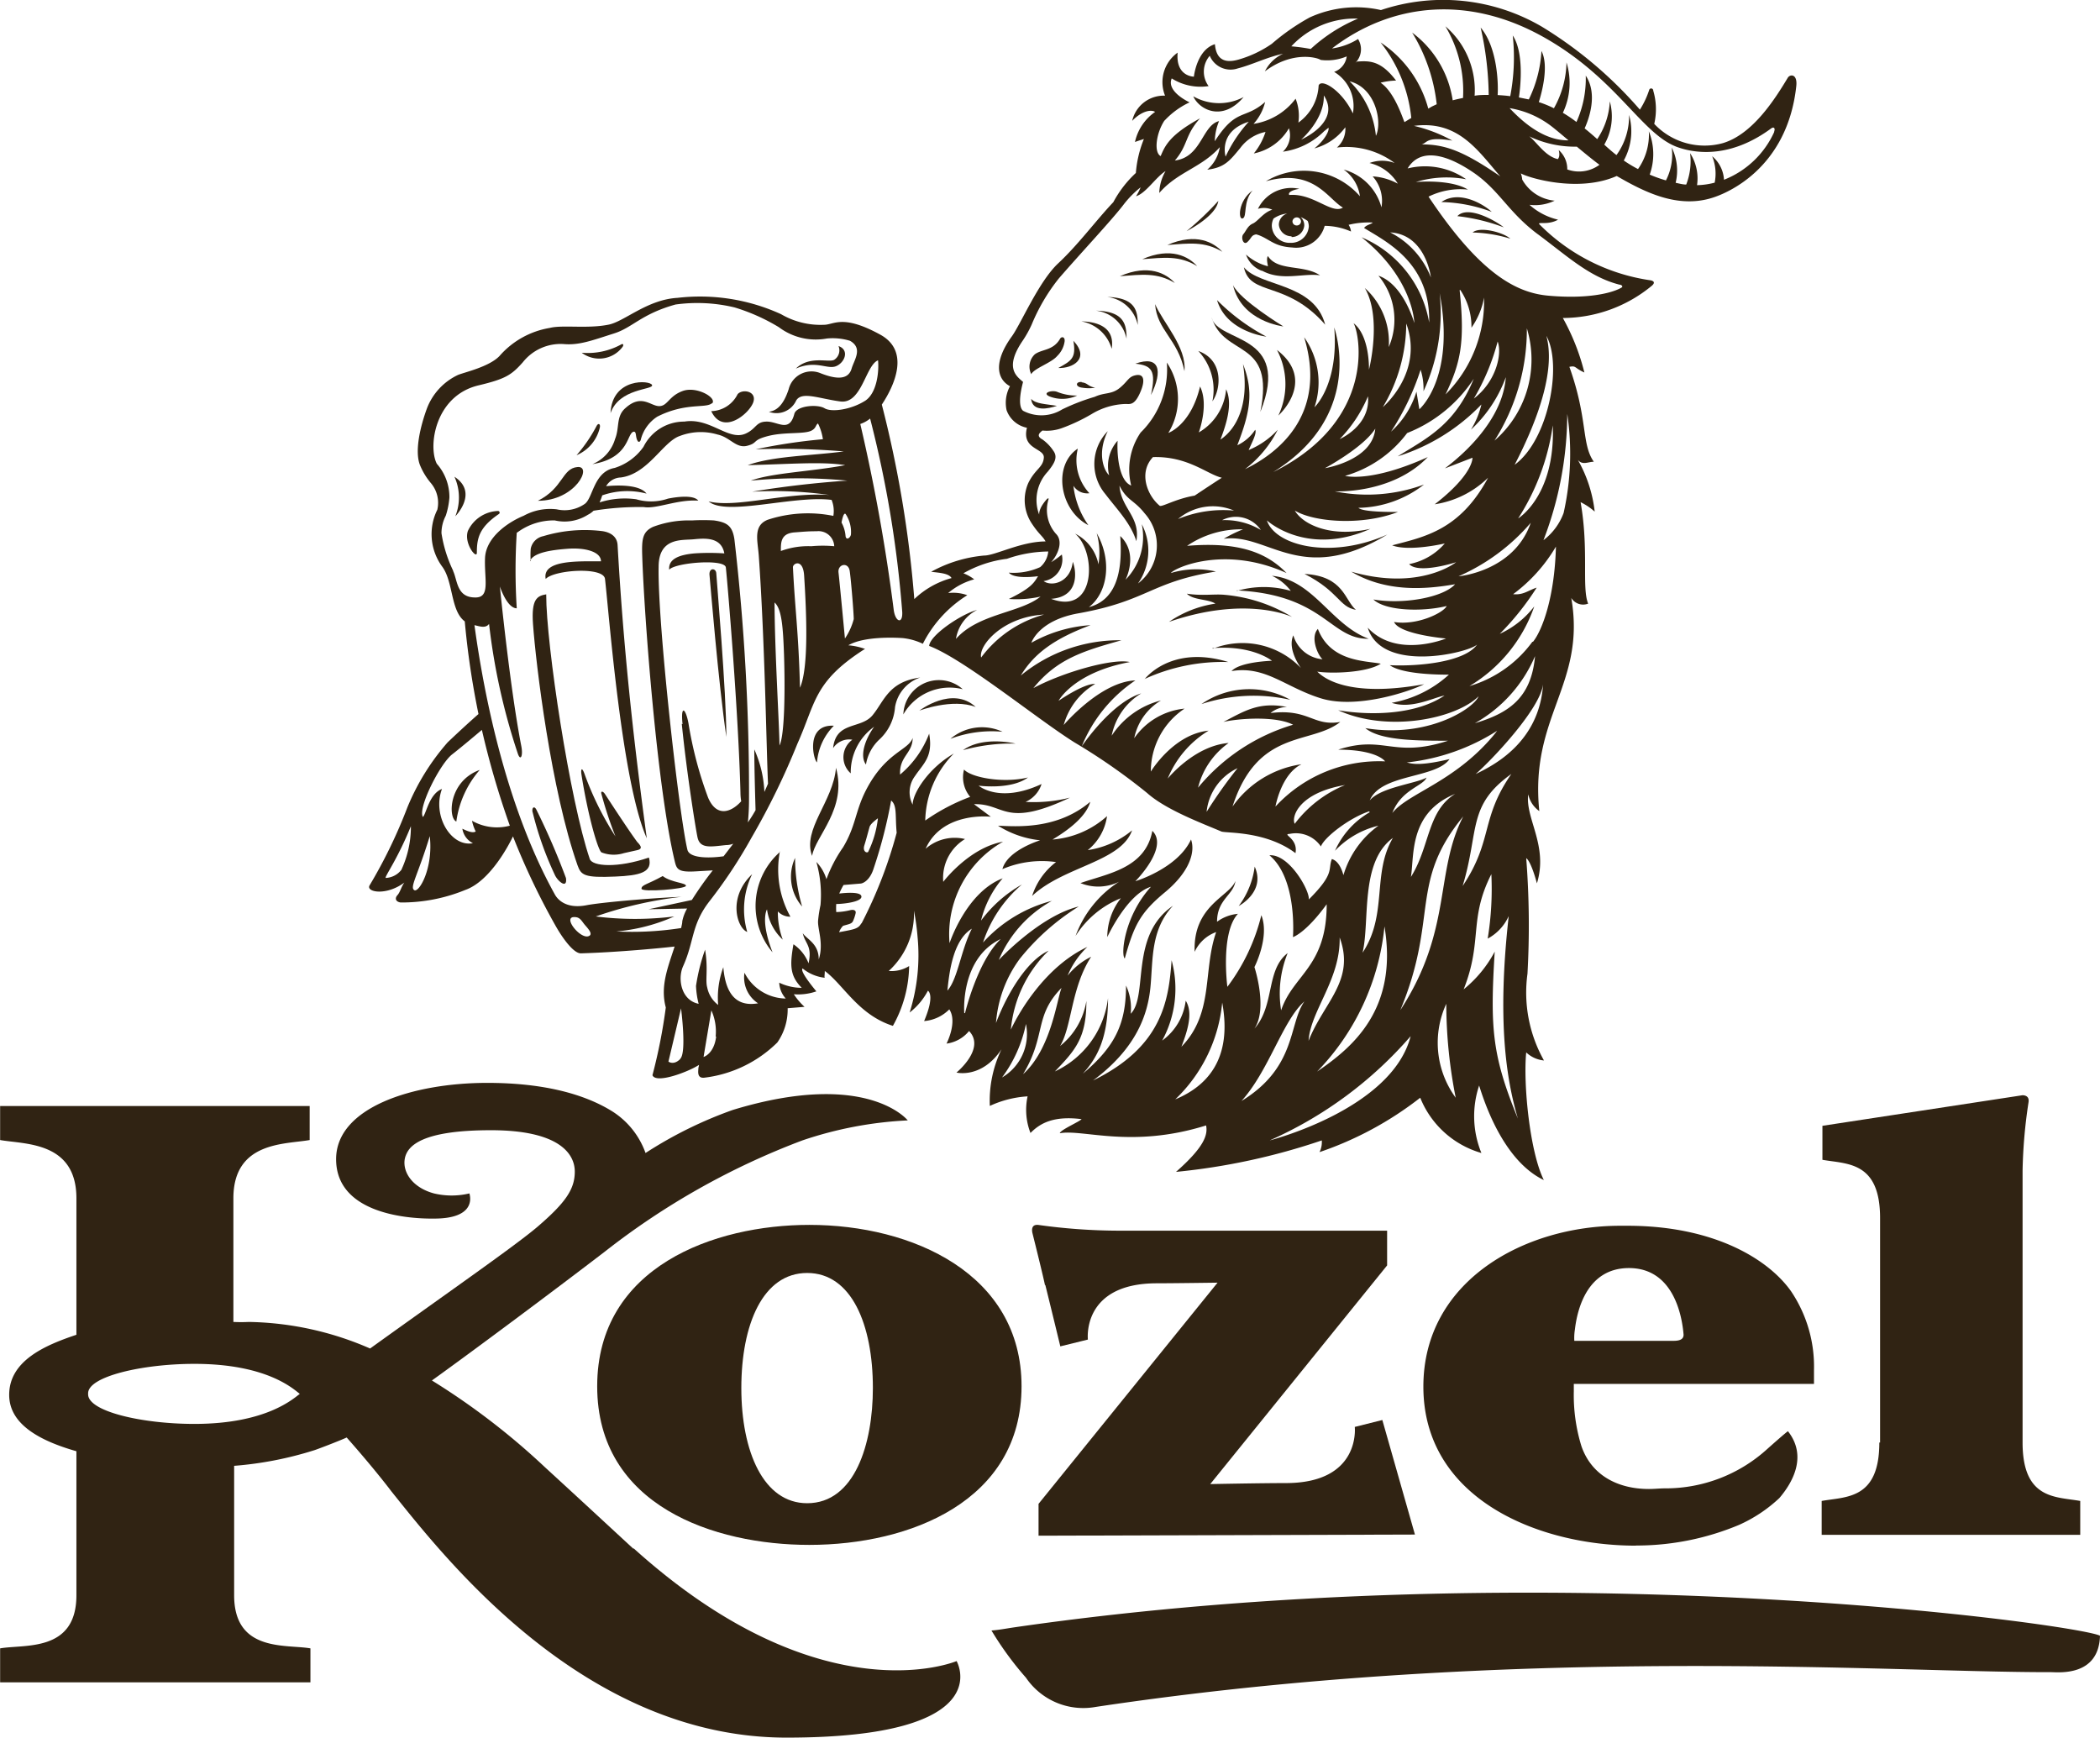
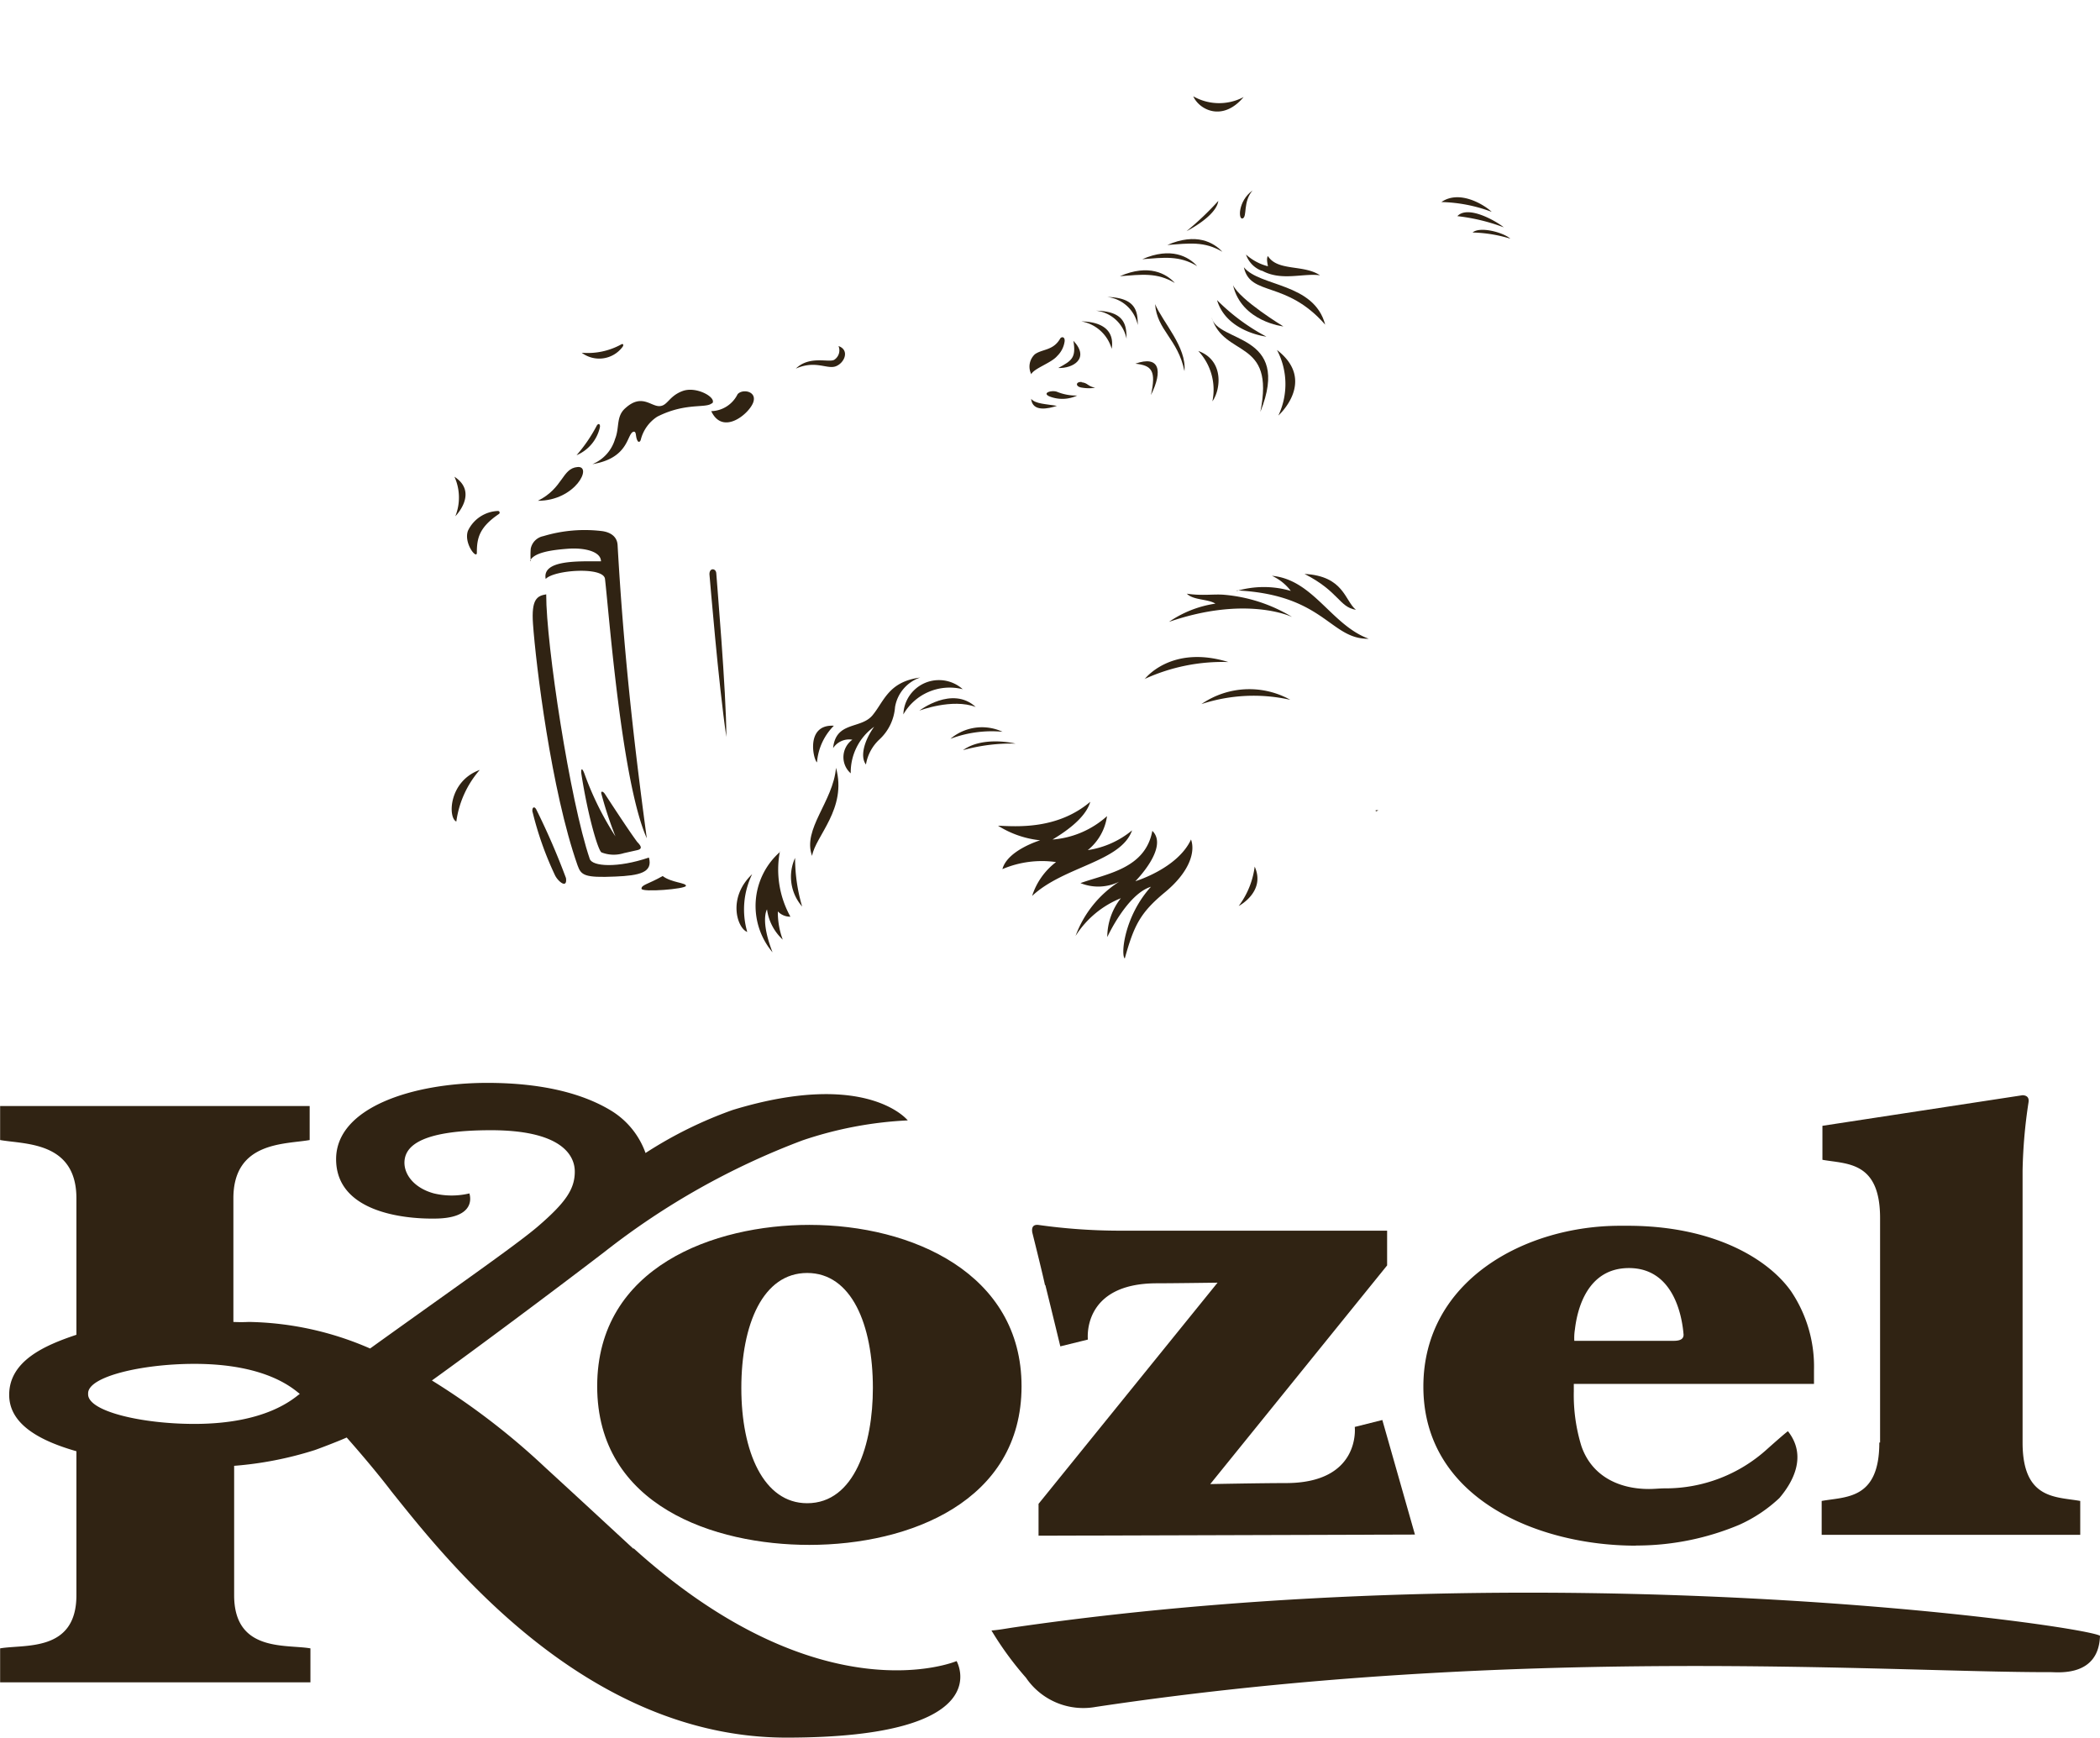
<svg xmlns="http://www.w3.org/2000/svg" viewBox="0 0 166.82 138.05">
  <defs>
    <style>.cls-1{fill:#302313;}</style>
  </defs>
  <title>Asset 1</title>
  <g id="Layer_2" data-name="Layer 2">
    <g id="Copy">
      <path class="cls-1" d="M287.61,52c.19-1.63,1-4.86,4.29-4.86,3.58,0,4.23,3.89,4.34,5.29,0,.3-.19.49-.79.49h-7.89a4.28,4.28,0,0,1,.05-.92Zm4.87,17.18h.22a21.08,21.08,0,0,0,7.95-1.64,11.54,11.54,0,0,0,3.2-2.13c1-1.17,2.27-3.29.68-5.31-.23.16-1.18,1-1.65,1.42a12,12,0,0,1-8.14,3.12c-.39,0-.81.05-1.25.05-2.49,0-4.58-1.1-5.37-3.42a13.8,13.8,0,0,1-.6-4.33c0-.34,0-.37,0-.6h19.08c0-.27,0-.59,0-1.09A10.71,10.71,0,0,0,304.79,49c-1.78-2.54-6.1-5.22-13-5.22h-.6c-7.55,0-15.62,4.35-15.62,12.78,0,8.92,9.16,12.63,16.86,12.63Z" transform="translate(-162.5 53.59)" />
      <path class="cls-1" d="M226.62,65.82c-3.47,0-5.23-4.1-5.23-9.15s1.71-9.14,5.23-9.14,5.22,4.09,5.22,9.14c0,4.42-1.43,9.15-5.22,9.15Zm.17-22.11c-7.53,0-16.85,3.31-16.85,12.82s9.32,12.6,16.85,12.6c8,0,16.86-3.48,16.86-12.6,0-8.93-8.66-12.82-16.86-12.82Z" transform="translate(-162.5 53.59)" />
      <path class="cls-1" d="M243,75.69c-.6.09-1.17.2-1.74.24A25.67,25.67,0,0,0,244,79.68,5.51,5.51,0,0,0,249.55,82c33.36-5,62.86-2.73,75.85-2.76.61,0,3.82.38,3.92-2.89C328,75.52,285.7,69.5,243,75.69Z" transform="translate(-162.5 53.59)" />
      <path class="cls-1" d="M245.54,48.49c.59,2.39,1.19,4.87,1.19,4.87l2.19-.54s-.52-4.47,5.48-4.47c1.18,0,4.82-.05,4.82-.05L245,65.87h0V68.4l29.9-.09s-2.59-9.1-2.59-9.1l-2.19.55s.51,4.46-5.48,4.46c-1.93,0-6,.08-6,.08l14.05-17.37V44.17H251.28a46.68,46.68,0,0,1-6.25-.45c-.65-.1-.55.47-.52.62.25,1,.85,3.42,1,4.15Z" transform="translate(-162.5 53.59)" />
      <path class="cls-1" d="M311.79,61c0,4.55-2.65,4.29-4.58,4.64l0,2.69h20.54l0-2.69c-1.93-.35-4.58-.09-4.58-4.64V39.39a40.36,40.36,0,0,1,.47-5.4c.08-.46-.21-.57-.47-.58v0l-15.9,2.43,0,2.7c1.93.35,4.58.09,4.58,4.63l0,2.11V61Z" transform="translate(-162.5 53.59)" />
      <path class="cls-1" d="M186.31,57.14c-.5.36-2.64,2.38-8.37,2.38-4.2,0-8.44-1-8.44-2.35h0v-.08c0-1.34,4.31-2.34,8.44-2.34,5.77,0,7.87,2,8.37,2.38h0Zm26.5,12.29c-.52-.47-3.66-3.39-7-6.45a56.29,56.29,0,0,0-9-6.91c3.33-2.39,9.83-7.24,13.73-10.23A59.18,59.18,0,0,1,226.24,37a30.49,30.49,0,0,1,8.37-1.59s-3.23-4.08-13.9-.83A33,33,0,0,0,213.78,38a6.49,6.49,0,0,0-2.71-3.35c-2.11-1.29-5.27-2.22-9.87-2.22-5.87,0-12,1.94-12,6.06s5.17,4.75,7.79,4.72c2.86,0,3-1.3,2.8-2a6.05,6.05,0,0,1-2.82,0c-1.66-.45-2.49-1.64-2.32-2.72s1.4-2.3,6.85-2.3,6.66,1.89,6.66,3.29-.74,2.47-2.95,4.37c-1.76,1.5-6.8,5-13.31,9.68a25,25,0,0,0-9.63-2.11,12.19,12.19,0,0,1-1.23,0V41.6c0-4.54,4.13-4.28,6.06-4.63l0-2.7H162.51l0,2.7c1.93.35,6.06.09,6.06,4.63V52.44c-2.49.83-5.34,2.06-5.34,4.77,0,2.13,2,3.53,5.34,4.48V73.13c0,4.55-4.13,3.88-6.06,4.22l0,2.7h24.65l0-2.7c-1.93-.34-6.06.33-6.06-4.22V62.85a28.39,28.39,0,0,0,6.4-1.25c.27-.09,1.88-.7,2.54-1,2.29,2.59,3.56,4.29,3.56,4.29,4.21,5.24,15.27,19.55,31.38,19.55,17,0,13.51-6.08,13.51-6.08s-10.69,4.54-25.65-8.95Z" transform="translate(-162.5 53.59)" />
-       <path class="cls-1" d="M303.45-43.13a7.31,7.31,0,0,1-4,3.82,2.61,2.61,0,0,0-.94-1.87,3.63,3.63,0,0,1,.2,2.1,6,6,0,0,1-1.4.2,3.7,3.7,0,0,0-.55-2.54,5.16,5.16,0,0,1-.31,2.49c-.27,0-.55-.08-.84-.14a4.12,4.12,0,0,0-.31-2.8,4.48,4.48,0,0,1-.46,2.61,10.56,10.56,0,0,1-1.29-.46,4.84,4.84,0,0,0-.07-3.44,4.73,4.73,0,0,1-.86,3,10.26,10.26,0,0,1-1.13-.68,4.81,4.81,0,0,0,.42-3.62,5.3,5.3,0,0,1-1,3.19c-.25-.19-.49-.4-.74-.62l-.23-.21a4.49,4.49,0,0,0,.44-3.44,5.88,5.88,0,0,1-1,3c-.35-.31-.67-.59-1-.85.36-.8,1.05-2.74.09-4.19a8.37,8.37,0,0,1-.74,3.68,10.77,10.77,0,0,0-1.08-.73,5.51,5.51,0,0,0,.29-4,7.73,7.73,0,0,1-1,3.64,8.6,8.6,0,0,0-1.2-.49c.26-.82.81-2.92.21-4.06a10,10,0,0,1-1,3.84l-.05,0-.74-.15c.15-1,.39-3.6-.49-4.92a16.29,16.29,0,0,1-.2,4.82c-.36-.05-.7-.07-1-.09.06-.83,0-3.77-1.35-5.36a25.48,25.48,0,0,1,.64,5.35c-.42,0-.82,0-1.19.08l.07,0a6.68,6.68,0,0,0-2.32-5.53,10,10,0,0,1,1.4,5.69c-.29.06-.57.12-.82.19A8.24,8.24,0,0,0,274.68-51a13.81,13.81,0,0,1,1.95,5.69l-.38.18-.29.17a9.14,9.14,0,0,0-3.79-5.26,11.52,11.52,0,0,1,2.44,6l-.54.33c-.12-.23-.78-2.39-1.9-3.13a5.54,5.54,0,0,1,1.23-.17c-1.23-1.62-2.13-1.57-3.1-1.51l-.13.1a1.53,1.53,0,0,0,.21-1.89,5.23,5.23,0,0,1-2.07.75C273-53.34,279.05-54,285-50.71s7.88,7.8,10.79,8.82c1.81.63,4.48.66,7.41-1.5.22-.16.34,0,.23.26Zm-16.45,3a2,2,0,0,0-.68-1.54c.12.45,0,.64-.07.72-1-.22-1.68-1.36-2.27-1.81a8.41,8.41,0,0,0,3.78.82c.64.53,1.28,1.06,1.8,1.44a2.74,2.74,0,0,1-2.56.37ZM282.42-45a7.42,7.42,0,0,1,3.35,1.46c.36.28.83.68,1.33,1.1-.86,0-2.48-.21-4.68-2.56Zm-7.68,1.42c3.58-.51,5.15,1.94,6.94,4-3-2.07-4.44-2.54-6.26-2.54.5-.11.31-.65,2.45-.3a11.81,11.81,0,0,0-3.13-1.19Zm9.93,8.6c2.33,1.73,4.08,3.39,6.47,4,.1,0,.22.06.23.14s-.11.12-.18.16c-.73.38-2.58.85-5.66.58-2.62-.22-5.5-1.8-9.55-7.87a5.75,5.75,0,0,1,3.13-.56c-1.42-.86-4.14-.6-4.14-.6a8.39,8.39,0,0,1,4-.22,5.72,5.72,0,0,0-4.65-.86c.9-1.51,2.79-1.36,5.32.39,2,1.41,2.68,3.08,5,4.82ZM287-20.71a21.55,21.55,0,0,1-.29,7.87,4.8,4.8,0,0,1-1.6,2.16,28.14,28.14,0,0,0,1.89-10Zm-2.77,18.1a9.53,9.53,0,0,1-5,3.52,11.91,11.91,0,0,0,5.15-6.33,7.26,7.26,0,0,1-2.74,2.18,21.55,21.55,0,0,0,2.93-3.67c-.68.22-1.05.6-1.87.52a12.75,12.75,0,0,0,3.4-3.78c-.1,4-1.08,6.64-1.82,7.56ZM279.72,7.9c1.25-1.08,5.11-5.14,5.36-7.13-.31,4.66-4,6.47-5.36,7.13ZM281.24,22a9.72,9.72,0,0,1-2.47,3c1.53-3.86.38-5.56,2.2-9.15a24.6,24.6,0,0,1-.29,5.12,3.81,3.81,0,0,0,1.67-1.79c-.94,8.38-.18,13,.73,16.09-2.05-5-2.22-7.16-1.84-13.3Zm1.39-14.21c-2.57,3.64-1.48,5.32-3.94,9,1.35-4.47.34-6.41,3.94-8.95Zm-5.24,18.36a38.34,38.34,0,0,0,.75,7.46,7.38,7.38,0,0,1-.75-7.46Zm-3.65.5c3.06-7.37.67-10.13,5-15.39-2.29,4.42-.84,9-5,15.39ZM263.36,37a31.85,31.85,0,0,0,11.2-8.28c-1.5,5.82-11.2,8.28-11.2,8.28Zm-2.24-3.13c2.17-2.39,3.29-6.42,5-7.91-1.27,1.79-.6,5.22-5,7.91ZM260.86,19a3.3,3.3,0,0,0-1.68.63c0-1.79,1.32-2.12,1.46-3.24-.45,1.23-3.38,1.93-3.24,5.63a3,3,0,0,1,1.71-1.57c-1.08,3.1-.15,6.42-2.76,9.11.52-1.35.93-2.73.34-3.66a4.59,4.59,0,0,1-1.87,3.17,8.58,8.58,0,0,0,.75-6.38c-.23,3.21-.75,6.87-6.24,9.55,3.46-2.57,4.35-5.26,4.56-7.42s0-4.55,1.79-6.46c-3.47,2.36-1.94,7.16-3.36,8.58a4.25,4.25,0,0,0-.37-2.24c0,3.07-.9,4.86-3.43,7,1.08-1.2,2-2.73,2-6a7.4,7.4,0,0,1-4.22,5.82c1.61-1.68,2.51-2.65,2.5-5.6a5.73,5.73,0,0,1-2.09,3.58c.94-1.53.87-4.64,2.47-7.09a5.44,5.44,0,0,0-1.87,1.5,6.65,6.65,0,0,1,1.57-2.28c-3.36,1.57-5.45,5.22-6.08,6.57a10,10,0,0,1,3-6.27c-1.68.75-3.28,3.36-4.18,5.74a9.82,9.82,0,0,1,1.9-5.11,18.48,18.48,0,0,1,4.67-4.14c-3.1.75-6.35,4.25-6.35,4.25a9.66,9.66,0,0,1,4.22-4.7,11.14,11.14,0,0,0-5.47,3.31,10.2,10.2,0,0,1,3.09-4.61,10.46,10.46,0,0,0-3.25,2.87,8.17,8.17,0,0,1,1.72-3.36c-2.91,1.12-4.22,5.15-4.22,5.15a8.45,8.45,0,0,1,4.25-8.06c-2.72.49-4.75,3.19-4.75,3.19a3.61,3.61,0,0,1,1.73-3.4,3.51,3.51,0,0,0-3.13.77c1.34-3,5.18-2.54,5.18-2.54l-1.34-1c2.46-.07,2.42,1.94,7.63-.52a11.72,11.72,0,0,1-3.53.34,2.33,2.33,0,0,0,1.27-1.42c-3.36,1.57-5,.13-5,.13s2.57.35,3.92-.65c-2,.48-4.51,0-5.08-.63a2.42,2.42,0,0,0,.49,2.17A15.72,15.72,0,0,0,236,11.59a7.77,7.77,0,0,1,2.27-5.32C236.3,7.4,235,9.39,235,10.33a2.14,2.14,0,0,1,.19-2.28c.67-1,1.45-1.53,1.12-3.36A7.89,7.89,0,0,1,234,7.94c-.07-1.46,1-1.68,1-2.91-.34,1-2.17,1.12-3.74,4.21-.83,1.65-.78,2.8-1.79,4.48a11,11,0,0,0-1.32,2.53,3.36,3.36,0,0,0-.8-1.37,9.53,9.53,0,0,1,.33,3.42,10.24,10.24,0,0,0-.19,1.21c-.07.67.47,1.82.05,3.11,0-1.26-.94-1.59-1.27-2.08.18.84.77,1,.46,2.39a3.24,3.24,0,0,0-1.2-1.51c-.3,1.71-.27,2.52.66,3.46a4.15,4.15,0,0,1-1.79-.41,2,2,0,0,0,.52,1.26,3.74,3.74,0,0,1-3.28-2.05,2.45,2.45,0,0,0,1.08,2.43c-1.08.18-2.53,0-2.76-2.87a6.94,6.94,0,0,0-.41,3,2.3,2.3,0,0,1-.87-1.39c-.17-.6.09-1.46-.17-3a15.23,15.23,0,0,0-.72,2.88,6.76,6.76,0,0,0,.21,1.42c-1.4-.28-1.69-2-1.23-3,.9-2,.63-3.3,2.13-5.2a38.69,38.69,0,0,0,3.3-5,57.85,57.85,0,0,0,3.64-7.45c1.47-3.28,1.29-4.91,5.27-7.48l.11-.06h0a5.16,5.16,0,0,0-1.33-.29c1.23-.72,3.69-.62,4.35-.57h0a4.89,4.89,0,0,1,1.57.45,9.71,9.71,0,0,1,3.53-3.86,3.32,3.32,0,0,0-1.52-.17,5.34,5.34,0,0,1,2.07-1.09,3.37,3.37,0,0,0-.86-.48,9.24,9.24,0,0,1,3.46-1.15,10.17,10.17,0,0,1,3.28-.58,1.86,1.86,0,0,1-.64,1.24,5.12,5.12,0,0,1-2.49.44c.46.56,2.32.28,2.32.28-.31.5-.5.92-2.32,1.81a8.67,8.67,0,0,0,2.52-.19c-1.63,1.31-4.93,1.34-6.72,3.36a3.13,3.13,0,0,1,1.68-2.3c-1.24.32-3.75,2-3.81,2.86,2.8,1.06,8.6,5.83,11.57,7.68a48,48,0,0,1,5.74,4c1.5,1.34,4.33,2.39,5.9,3.06.35.15,3.51-.07,5.89,1.72.23-1.2-1.13-1.5-.45-1.53a2.4,2.4,0,0,1,2.47,1c.26-.72,2.24-2.26,3.83-2.79l.05.07a6.65,6.65,0,0,0-2.76,3.06A7,7,0,0,1,272,12a7.45,7.45,0,0,0-2.78,3.93c-.14-.52-.42-1.14-.92-1.28-.33.86.26,1.12-1.83,3.21.08-.71-1.56-3.62-3.13-3.51,2.24,1.87,1.87,6.5,1.87,6.5s1-.3,2.68-2.61c0,5-2.68,5.59-3.62,8.43a8.49,8.49,0,0,1,.52-4.55c-1.75,1.34-1,4.14-2.64,6,1.08-1.6,0-4.89,0-4.89s1.23-2.39.55-4.12A15.6,15.6,0,0,1,260,24.8s-.56-4.25.82-5.78Zm-5,14.74a12.2,12.2,0,0,0,3.73-7.69c.82,4.48-1.2,6.64-3.73,7.69Zm-12.09-2c1.87-3.1.84-4.59,3.06-6.86-.37.89-.82,4.85-3.06,6.86ZM242.1,32A10.71,10.71,0,0,0,244,27.75,4,4,0,0,1,242.1,32Zm-3-5.11S238.74,22.56,242,21c-1.87,1.79-2.84,5.89-2.84,5.89Zm-1.34-1.79c.15-1.49.45-4,1.94-4.92-.89,1.79-1.12,4-1.94,4.92Zm-6.6-11.53c.15-.48.2-.69.41-1.45.06-.24.41-.51.67-.71a8.11,8.11,0,0,1-.78,2.68c-.14.1-.44-.07-.3-.52Zm-.24,6.18c-.23.46-.62.49-1.76.71a1.24,1.24,0,0,1,.32-.51c.49-.14.68-.16.78-.37a3.21,3.21,0,0,0,.21-.63c.05-.22-.15-.32-.47-.23a4.92,4.92,0,0,1-1.07.14,4.48,4.48,0,0,1,0-.64c.55,0,2-.16,2-.58s-1.27-.31-1.76-.25a5.39,5.39,0,0,1,.34-.68l1.32-.11c.23,0,.78-.27,1.07-1.2A38.08,38.08,0,0,0,233.29,10c.49.4.31,1.22.44,2.56a35.59,35.59,0,0,1-2.8,7.22Zm-11.53,9c-.17,1.39-1,1.62-1,1.62l.62-3.7a4.09,4.09,0,0,1,.34,2.08Zm-2.86,1.79c-.52.52-.93.2-.93.2l1-4.23s.46,3.5-.06,4Zm.13-26.63c.39,3.92,1.14,8.58,1.26,9.06.22.9,1.12.68,2.26.57l0,0a1.56,1.56,0,0,0,.57-.11l-.77,1c-1.28.18-2.71.13-2.87-.51-.65-2.66-2.38-18-2.29-22.48,0-2.36,1.87-2.1,2.78-2.19s2.2-.19,2.44,1.12a17.65,17.65,0,0,0-2.38,0c-1.19.11-2.08.43-2,1.3.41-.56,4.42-.9,4.5-.18.16,1.51,1,11.58,1.16,17.88a4.23,4.23,0,0,0,.06.69c-.76.85-1.94,1.33-2.63-.29a30.79,30.79,0,0,1-1.56-5.91c-.23-1.22-.63-1.48-.47.07Zm7.76,1.72c0-1.34-.39-7.72-.39-11.36.56.51.67,1.87.75,4.12.09,2.73.06,6.43-.36,7.24Zm1.63-4.59c-.12-4.53-.4-6.21-.56-9.57,0-.33.81-.71.89.68.19,3,.37,7.29-.33,8.89Zm-1.52-10.9c0-.66,0-1.36,1.1-1.44.71-.05,1-.09,1.75-.09a1.25,1.25,0,0,1,1.39,1.19,9.85,9.85,0,0,0-1.82,0,6.27,6.27,0,0,0-2.42.38ZM210.89,20.44a14.37,14.37,0,0,0,5.17-1.23,25.05,25.05,0,0,1-6.23,0,31.4,31.4,0,0,1,6.81-1.56c-2.64.11-6.5.46-7.56.67-1.73.33-2.35-.58-2.5-.85-3.7-6.66-5.54-15.17-6.39-21.4.44.1.89.27,1.16-.1a50.43,50.43,0,0,0,2.28,10.29c.21.64.44.22.28-.59C203,1,202.21-7,202.21-7s.56,1.73,1.34,1.73a47.47,47.47,0,0,1,0-6l.08-.05a4.85,4.85,0,0,1,2.94-.93,3.45,3.45,0,0,0,2.63-.45,1.72,1.72,0,0,0,.45-.32,22.41,22.41,0,0,1,4-.29c1,.17,2.64-.62,4.32-.51-.34-.45-1.57-.33-2.41-.16a4.17,4.17,0,0,1-2.52.05,6.57,6.57,0,0,0-2.91.25,4.85,4.85,0,0,0,.21-.56,6,6,0,0,1,3.52-.14c-.58-.77-2.49-.66-3.21-.59a1.39,1.39,0,0,1,1.16-.69c2.18-.28,3.36-2.86,4.7-3.3a4.65,4.65,0,0,1,3-.11c1,.22,1.46,1.12,2.35.89s.34-.44,1.68-.78,2.91-.11,3.47-.45c.33-.19.28-.43.47-.54a4.11,4.11,0,0,1,.39,1.25,45.6,45.6,0,0,0-5.34.8,58.87,58.87,0,0,1,7,.17c-2.57.34-5.67.37-7.63,1.09,3.4-.08,5.9-.3,7.74,0-2.68.51-5.82.61-7.5,1.23a39.91,39.91,0,0,1,7.67,0c-4.22.28-7.56.88-7.56.88a31,31,0,0,1,6.13.26c-3.4-.25-7.36,1.06-9.59.51,1.4,1.2,6.76-.5,9.77-.12a2.34,2.34,0,0,1,.14,1.27,10.2,10.2,0,0,0-5.22.31c-1.19.48-.78,1.69-.7,2.91.48,6.78.61,15.64.73,18.05-.1.23-.19.45-.29.66a9.12,9.12,0,0,0-.8-3.38c0,1.38.07,3.79.1,4.82a1.62,1.62,0,0,1-.1.18c-.13.23-.31.51-.51.8A17.61,17.61,0,0,0,222,10a174.35,174.35,0,0,0-1.16-20.75c-.16-1.06-.57-1.35-1.63-1.5a15.82,15.82,0,0,0-1.71,0l-.46,0a8,8,0,0,0-2.66.51c-.86.4-.91,1-.86,2.39.15,4.54,1.16,18.25,2.58,24.17.15.63.26.89,1.64.81l1.38-.08a28.25,28.25,0,0,0-1.66,2.35l-3.44.74,3.06-.06a3.46,3.46,0,0,0-.38,1c0,.19-.06.37-.09.55a25.28,25.28,0,0,1-5.67.24Zm-1.62.33c-.67.28-2.13-1.56-1.12-1.51.44,0,.56.33.81.62s.68.74.31.89ZM200,11.63a3.44,3.44,0,0,0,.29.83c-.22.14-.61,0-1.06-.22a1.54,1.54,0,0,0,.84,1.15c-1.74.33-3.25-2.19-2.46-4.31-1,.39-1.23,1.9-1.51,2.23-.45-.67,1.38-4.29,2.35-5,.73-.57,1.83-1.5,2.33-1.92A68,68,0,0,0,203,12a4,4,0,0,1-3-.39Zm-4.59,5.49c-.38-.23.26-1.12,1.23-4.29.29,2.57-.86,4.51-1.23,4.29Zm-1-1.65a1.65,1.65,0,0,1-1.27.68c-.11-.08.93-1.46,2-4.11a8.09,8.09,0,0,1-.74,3.43Zm34.94-27.55s.15-.89.33-.67a2.58,2.58,0,0,1,.42,1.57c0,.28-.37.57-.43.18a2.67,2.67,0,0,0-.32-1.08ZM230-8.23c.11.75.32,3.37.32,3.82a5,5,0,0,1-.7,1.54s-.43-4.57-.51-5.24.78-.87.89-.12Zm-31.49,0a10.52,10.52,0,0,1-.94-3,3,3,0,0,1,.34-1.39,6.1,6.1,0,0,0,.29-1.45,4,4,0,0,0-1-2.68c-.71-1.38-.15-5.41,3.32-6.23,2.14-.51,2.61-.82,3.51-1.83a3.83,3.83,0,0,1,3.24-1.45c1.23.11,2.24-.28,4-.84,1.48-.46,2.16-1.54,4.89-2.3a12.66,12.66,0,0,1,4.69.23h0a15.32,15.32,0,0,1,3.52,1.57,4.87,4.87,0,0,0,3.81.9,4.73,4.73,0,0,1,1.84.18c1.05.6.34,1.5.13,2.21s-.87,1-2.46.37a1.87,1.87,0,0,0-2.54,1.27c-.44,1.34-1,1.71-1.57,1.79a1.72,1.72,0,0,0,2.17-.9c.45-.74,1.79-.15,3.5.08s2-2.86,3-3.27c.09.92-.1,2.59-1,3.2-1.12.72-2.69.95-3.25.61s-2.23-.21-2.4.45c-.39,1.51-1.29.61-2.18.61s-.82.56-1.68.95c-1.37.62-2.82-1.29-4.87-.95a3.6,3.6,0,0,0-3.25,2,4.42,4.42,0,0,1-2.29,1.68c-1.7.3-1.72,2.46-2.41,2.88a2.8,2.8,0,0,1-2.19.41,4.36,4.36,0,0,0-2.63.51c-1.18.48-3,1.68-3.07,3.36s.45,3.16-.79,3.13c-1.49,0-1.39-1.4-1.76-2.13ZM234.17-5c.06,1-.53.85-.67-.11a145.8,145.8,0,0,0-2.66-14.8,2.51,2.51,0,0,0,.78-.43A88.54,88.54,0,0,1,234.17-5Zm31-31a.34.34,0,0,1,.34-.32.33.33,0,0,1,.34.32.33.33,0,0,1-.34.32.33.33,0,0,1-.34-.32Zm-.06,1.24a1,1,0,0,0,1-.93.9.9,0,0,0-.29-.66,3.71,3.71,0,0,1,.56.31,1.17,1.17,0,0,1,.09.45A1.41,1.41,0,0,1,265-34.3a1.41,1.41,0,0,1-1.47-1.35,1.27,1.27,0,0,1,.14-.58,2.33,2.33,0,0,1,1.09-.4.94.94,0,0,0-.67.88,1,1,0,0,0,1,.93Zm11.06,3.21a6.77,6.77,0,0,0-3.24-3.58c2.85.17,3.24,3.58,3.24,3.58Zm-3.82,10.3a13,13,0,0,0,1.86-6.64c1.42,3.88-1.86,6.64-1.86,6.64Zm-3.43,2.54a10.91,10.91,0,0,0,2.25-3.4c.21,2.35-2.25,3.4-2.25,3.4Zm2.83-.83c-.22,2.54-4,3.14-4,3.14s3.06-1.64,4-3.14ZM257.4-14.22c-1.46.24-2.58.91-2.77.81-1-.82-1.71-2.64-.54-3.87,2.78-.08,4.29,1.36,5.47,1.64-.95.61-2.16,1.42-2.16,1.42Zm5.26,2.73a5.57,5.57,0,0,0-3.08-.78,2.4,2.4,0,0,1,3.08.78Zm-6.58-.87a4.29,4.29,0,0,1,4.45-.67,9.37,9.37,0,0,0-4.45.67Zm-15.64,11c-.23-.95,1.73-3.24,5-3.41a9.27,9.27,0,0,0-5,3.41Zm17.91,12.26a4.32,4.32,0,0,1,2.46-3.47,38,38,0,0,0-2.46,3.47Zm11-2.13a9.54,9.54,0,0,0-4,3.08c-.28-.56.33-2.46,4-3.08Zm10.31-4.91a11.09,11.09,0,0,0,4.78-5.33c-.3,3.39-2.17,4.55-4.78,5.33Zm-8.92,18.23c.6-2.54-.23-7.18,2.41-9.12-1.68,2.85-.39,6.06-2.41,9.12Zm-4.29,7c.15-2.39,2.54-4.86,2.47-8.21,1.26,3.43-1.27,5.15-2.47,8.21ZM272.48,20c1.1,6.6-2.55,9.62-5.35,11.53A19.24,19.24,0,0,0,272.48,20ZM278.1,9.47c-2.24,1.38-2,4.2-3.52,6.6.28-1.73-.17-5.09,3.52-6.6Zm-5,1.53c.71-1.87,2.46-2.15,2.72-2.82-.82.47-3.65.77-4.51,1.81.89-2.13,5.24-1.72,6.34-3.28-2.19.52-2.93.41-3.4.26l.06,0a16.61,16.61,0,0,0,7.12-2.51c-.12.16-.23.3-.35.44-3.13,3.69-6.77,4.53-8,6.12Zm11-23.06c-1.34,3.88-5.74,4.25-5.74,4.25a16,16,0,0,0,5.74-4.25Zm-1-.35a18.36,18.36,0,0,0,2.75-7.39c.22,5.6-2.75,7.39-2.75,7.39Zm2.24-14.5c1.29,2.3.17,8.28-2.52,10.24,2.07-4,3.21-7.7,2.52-10.24Zm-1.55-.6a8.52,8.52,0,0,1-2.57,8.92,16.47,16.47,0,0,0,2.57-8.92Zm-2.32,1.05c.38,1-.14,3.21-1.89,4.53a17.63,17.63,0,0,0,1.89-4.53Zm-1.78,2.66c-1.51,3.94-3.82,5-6.16,6.46a15.7,15.7,0,0,0,6.65-4.12,6.79,6.79,0,0,1-.83,2,10.65,10.65,0,0,0,2.77-4.17c-.3,4.18-5,7.31-4.82,7.24l2.17-.84s.11,1.29-3,3.7a7.73,7.73,0,0,0,4.24-2.11c-2.24,4.18-5.08,4.7-7.62,5.37,1.35.52,4.18-.15,4.18-.15a5,5,0,0,1-2.83,1.64c.74.82,3.73-.15,3.73-.15s-2.88,2.32-8.33.75c2.76,1.64,5.85,1.42,8.25,1-.95,1.06-4.14,1.62-6.49,1.21.95.91,3.86,1,5.82.52-.22.51-2.31,1.57-4.18,1.27.45,1,4.13,1.31,4.13,1.31s-3.92,1.62-6.22-.86c1.12,3.65,8,2,8.69,1.34-1,1.42-4.76,1.75-6.94,1.64,1.12.82,4.7.75,4.7.75a9.09,9.09,0,0,1-4.55,2.24c1.57.52,3.31-.41,4.2-.58-2.23,1.51-5.77,1.62-8.45,1.17,3.95,1.8,9.35.68,11.16-1.11-.42,1-4.07,3.35-9,2.53,1.19,1,4.18,1,6.57,1-4.37,1.42-5.07-.48-8.73.71,2.62,0,3.54.67,3.73.93a11.18,11.18,0,0,0-8.71,3.59s.45-2.58,2.07-3.36a8.1,8.1,0,0,0-5.48,3.36c2-6.22,6.21-4.87,8.56-6.72-2.18.37-2.48-1.08-5.54-.71a2.08,2.08,0,0,1,1.31-.48c-2.28-.45-3.45.37-5.06,1.19,1.18-.28,4.14-.5,5.54.22a15.52,15.52,0,0,0-7.55,5,6.19,6.19,0,0,1,2.43-3.55c-2.74.22-4.84,2.83-4.84,2.83a8,8,0,0,1,3.25-3.81c-2.8.28-4.59,3.25-4.59,3.25a6,6,0,0,1,2.68-5,5.51,5.51,0,0,0-4,2.35,4.52,4.52,0,0,1,2.13-3,6.63,6.63,0,0,0-3.92,2.8,5.08,5.08,0,0,1,2.35-3.36c-2.4.73-4.73,4.21-4.73,4.21A11.53,11.53,0,0,1,252.69.46C249.9.57,247,4,247,4A5.46,5.46,0,0,1,249.5.74c-.89-.06-2.91,1.34-2.91,1.34S247.77-.16,252.25-1c-1.38-.31-5.31.81-7.66,2.07,1.87-2.31,3.93-2.94,7-3.8a12.3,12.3,0,0,0-8,2.8c1.06-1.74,2.63-2.91,5.54-4a11,11,0,0,0-4.7,1.4s.56-1.8,3.8-2.35c5.49-1,5.66-2.47,10.86-3.31a7,7,0,0,0-3.58.12c.28-.4,4.25-2.24,9.19,0-1.59-1.64-3.82-2.5-7.9-2.16a7.56,7.56,0,0,1,4.44-1.31,10.63,10.63,0,0,0-1.53.75c3.54-.49,6.15,3.8,13-.34-4.48,2-8.9.9-9.57-1.12.78.68,3.8,2.63,8.22.67-3.24.73-5.4-.4-6-1.45,1.49.9,5.28,1.23,8.19.11-.73,0-2.8,0-3.14-.33a8.71,8.71,0,0,0,5.21-1.85,13,13,0,0,1-7.09.54s4.54.25,7.39-2.72c-4.59,2.07-6.57,1.49-6.57,1.49a9.4,9.4,0,0,0,4.93-3.4,11.24,11.24,0,0,0,5.48-4.61Zm-1.19-6.76a5.25,5.25,0,0,1,.89,3,6,6,0,0,0,1-2.39,10.45,10.45,0,0,1-3.06,7.69c1.19-2.5,1.56-4.11,1.12-8.28ZM276.72-31c1.61,7.29-1.47,9.92-1.47,9.92l-.23-1.4A7.1,7.1,0,0,1,273-19.3a20.37,20.37,0,0,0,2.35-4.92,5,5,0,0,1,.23,1.71,14.8,14.8,0,0,0,1.19-8.5Zm-31,17s-.7.69-.67,1.29a3.28,3.28,0,0,1,.67-3.4c.6-.73.81-1.19.45-1.68a3.39,3.39,0,0,0-.86-.89c-.52-.28-.23-.53,0-.71a3.52,3.52,0,0,0,1.51-.18,14.26,14.26,0,0,0,2.4-1.13,5.51,5.51,0,0,1,2.69-.8c.35,0,.7.13,1.15-.88s.3-1.52-.31-1.41-.61.44-1.28,1-1.21.35-2,.72a16.61,16.61,0,0,0-2.59,1,3.13,3.13,0,0,1-3.11.11c-.38-.32-.25-1.35,0-2.29-.5-.45-1.53-1.1,0-3.32a8.56,8.56,0,0,0,.69-1.25,15.09,15.09,0,0,1,2.15-3.65c1.73-2,4.17-4.6,5.11-5.82a7.74,7.74,0,0,1,1.39-1.42,4.06,4.06,0,0,1-.37.71c.78-.23,1.57-1.51,2.35-2a3.67,3.67,0,0,0-.5,1.74c1.45-1.68,3.35-2,4.81-3.64a3,3,0,0,1-1,1.79c1.38-.17,1.78-.7,2.63-1.73a3.3,3.3,0,0,1,2-1.27,5.24,5.24,0,0,1-.93,1.71,4.19,4.19,0,0,0,2.79-2,1.79,1.79,0,0,1-.48,1.86,5.72,5.72,0,0,0,3.28-1.63l.34-.27c.09.21-.3,1-1.12,1.64a4.48,4.48,0,0,0,2.46-1.68,1.94,1.94,0,0,1-.67,1.61,6.39,6.39,0,0,1,4.59,1.23,2.86,2.86,0,0,0-2,0A3.57,3.57,0,0,1,273.54-39a4.85,4.85,0,0,0-2-.58,2.91,2.91,0,0,1,.7,2.46,4.27,4.27,0,0,0-3-3A3.11,3.11,0,0,1,270.53-38a5.89,5.89,0,0,0-7.47-1.19c3.79-1.06,4.91,1.4,6.12,2.09-.9.56-2.35-1.16-4.26-1-.14-.19.24-.41.8-.49A2.94,2.94,0,0,0,262.43-37a1.64,1.64,0,0,1,1.14.07c-.71.21-1.14.92-1.55,1.1s-.53.58-.75.84,0,.9.3.64.32-.49.56-.58.21,0,.31,0c.94.34,1.26.92,2.72,1a2.35,2.35,0,0,0,2.57-1.72,5.33,5.33,0,0,1,2.09.45,1.18,1.18,0,0,0-.19-.53,6.53,6.53,0,0,1,1.92-.18c-.15.15-.52.18-.69.43,1.74,1.08,5.28,2.76,5.17,7.51a9,9,0,0,0-5.37-6.77c4.14,3.3,4.19,6.81,4.19,6.81S274-31,272-31.69a5.46,5.46,0,0,1,.82,5.67,5.76,5.76,0,0,0-1.9-4.69c1.38,2.38.33,6.48.33,6.48,0-1.42-.33-3-1.23-3.69.49.78,1.9,7.72-6.38,11.83,6.49-4,5.38-9.84,4.85-11.49.37,4.55-1.57,6.34-1.57,6.34a6.18,6.18,0,0,0-.82-5.56c1.87,6.16-2.09,9.22-4.7,10.48A9.09,9.09,0,0,0,264-19.45a6.5,6.5,0,0,1-2.31,1.61c.26-.6.67-1.35.52-1.61a3.45,3.45,0,0,1-1.42,1.23c1-2.6,1.33-4.23.45-6.45.52,3.21-.52,5.15-1.79,6,.45-1.19,1-2.83.45-4a4.37,4.37,0,0,1-2.17,3.43s.82-2.19.1-3.65c-.73,3.08-2.52,3.69-2.52,3.69a5.15,5.15,0,0,0-.12-5.59,7,7,0,0,1-2.08,5.56,5.22,5.22,0,0,0-.75,4.21c-1-.39-1.14-2.55-1.08-3.56a3,3,0,0,0-.67,2.74c-.39-.33-1-1.71-.11-3.5a3.71,3.71,0,0,0-.19,5c.93,1.23,2,2.28,2.46,3.74.34-1.94-1.23-2.62-1.34-4.41.6,1.2,1.13,1.1,2,2.2a3.81,3.81,0,0,1-.53,5.57,4.53,4.53,0,0,0,.3-4.71,4.85,4.85,0,0,1-1.29,4.41s1.07-2.06-.42-3.47c.15,2.16,0,5-2.49,5.65,1.46-1.12,1.89-3.64.62-5.88a5.82,5.82,0,0,1,.14,2.48,3.48,3.48,0,0,0-1.86-2.44c1.72,1.45,1.68,6.53-1.9,5.18,2.39-.18,1.94-2.44,1.72-2.94-.19,1.64-1.66,2-2.32,1.53a1.74,1.74,0,0,0,1.45-2.11,7,7,0,0,1-.85.61c.53-.58,1-1.66.37-2.27a2.86,2.86,0,0,1-.56-2.78ZM261.7-43.92a10.83,10.83,0,0,0-1.84,2.77s-.62-2,1.84-2.77Zm4.16,1.42s1.87-1.61,1.8-3.51c1.41,2.13-1.8,3.51-1.8,3.51Zm3.85-4.63c2.09.52,2.61,3.28,2.09,4.33a7,7,0,0,0-2.09-4.33ZM255-44a6.39,6.39,0,0,1,2-1.46s-1.87-.84-1.42-1.9a4.29,4.29,0,0,0,2.93.61,1.93,1.93,0,0,1,.09-2.41,1.79,1.79,0,0,0,2.24,1c1.11-.28,2.39-.92,3.59-1.16a3,3,0,0,0-1.45,1.4c2.17-1.64,4.16-1.11,4.43-.91a4,4,0,0,0,2.07-.28,1.5,1.5,0,0,1-1,1.23,3.16,3.16,0,0,1,1.49,3.3c-.84-1.79-2.49-2.82-2.72-2.22a3.84,3.84,0,0,1-1.61,2.95,3.66,3.66,0,0,0-.22-1.9,5.15,5.15,0,0,1-3.34,2,4,4,0,0,0,.92-1.74c-1.65,1.44-2.28.44-4,3.12a4.47,4.47,0,0,1,.34-1.6c-1.35.33-1.39,2.87-3.51,3.13,1.06-1.23.78-2,2-3.35-2.46,1.34-2.8,2.23-3.13,3-.57-.31-.34-1.88.32-2.85Zm15.4-8.12a12.87,12.87,0,0,0-3.78,2.42h0a14.91,14.91,0,0,0-1.54-.21,6.89,6.89,0,0,1,5.35-2.2Zm34.14,4.67c-1,1.66-2.77,4.51-5.18,5.23a5.49,5.49,0,0,1-5.45-1.53,5.18,5.18,0,0,0-.08-2.64c0-.2-.26-.24-.32-.06a6.84,6.84,0,0,1-.74,1.57A33,33,0,0,0,285-51.46a15.52,15.52,0,0,0-12.8-1.33,8.88,8.88,0,0,0-5.67.59,17.33,17.33,0,0,0-3,2.09,9,9,0,0,1-2.67,1.26c-.87.24-1.73.17-1.85-1.23-1.45.45-1.67,2.58-1.67,2.58s-1.46,0-1.29-1.91a2.88,2.88,0,0,0-1,3.42,2.57,2.57,0,0,0-2.61,2c.72-.76,1.49-.93,1.82-.71a3.93,3.93,0,0,0-1.6,2.39c.26-.1.48-.16.71-.24a9,9,0,0,0-.64,2.7,8.84,8.84,0,0,0-1.79,2.32c-1.34,1.41-2.8,3.39-4.37,4.85s-3,4.89-3.72,5.85c-1.37,1.91-1.23,3.31-.12,3.92a2.77,2.77,0,0,0-.27,1.9,2.16,2.16,0,0,0,1.62,1.4c-.45,1.74,1.4,1.6,1.34,2.38s-.67.87-1.23,2a3.36,3.36,0,0,0,.31,3.28c.56.84.81.92,1.06,1.37-1.95,0-4,1.12-4.88,1.12a10.64,10.64,0,0,0-4.21,1.29c.61.08,1.4.11,1.62.5A6.89,6.89,0,0,0,235.13-6a90.42,90.42,0,0,0-2.58-15.45c1-1.51,2.26-4.24-.11-5.55-3-1.65-3.69-.79-4.48-.79a6.21,6.21,0,0,1-3.41-.84,15.48,15.48,0,0,0-8.23-1.3c-2.42.14-4.21,1.88-5.48,2.13-1.68.34-3.66,0-4.67.26a6.77,6.77,0,0,0-4,2.24c-.83.85-2.73,1.27-3.28,1.49a4.84,4.84,0,0,0-2.47,2.65c-.52,1.41-1,3.39-.56,4.51a5.4,5.4,0,0,0,.89,1.46,2.43,2.43,0,0,1,.49,2.09,4.36,4.36,0,0,0,.41,4.55c.87,1.22.64,3.48,1.77,4.32a65.82,65.82,0,0,0,1.09,7.36c-.47.41-1.41,1.26-2.45,2.25a18.39,18.39,0,0,0-3.2,5.17,39.66,39.66,0,0,1-3,6.19c-.31.53,1.3.86,2.76-.22-.25.34-.33.76-.55,1s-.15.52.25.58a13.32,13.32,0,0,0,5.15-1c2-.71,3.51-3.68,3.78-4.25a56,56,0,0,0,3.4,7.13c.53.94,1.42,2.18,2,2.16,3-.09,6.28-.41,7.44-.54-.52,1.62-1.16,3.14-.7,4.84a43.37,43.37,0,0,1-1.06,5.38c.28.71,2.86-.27,3.7-.82a2,2,0,0,1-.05.24c0,.21-.15.83.45.78a9.93,9.93,0,0,0,5.82-2.8,4.57,4.57,0,0,0,.82-2.72l1.34-.11a5.22,5.22,0,0,1-.85-1,4.41,4.41,0,0,0,1.79-.23c-.36-.44-1.33-1.63-1.09-1.82a3.34,3.34,0,0,0,1.76.74c-.05-.06,0-.26,0-.54,1.48,1.09,2.67,3.49,5.41,4.36a10,10,0,0,0,1.29-4.75,2.66,2.66,0,0,1-1.62.39,6.14,6.14,0,0,0,2-4.79,17.86,17.86,0,0,1,.29,2.09,15.14,15.14,0,0,1-.63,6,5.29,5.29,0,0,0,1.45-1.73s.6.29-.3,2.41a3.18,3.18,0,0,0,2-.93c.67,1-.22,2.72-.22,2.72a2.78,2.78,0,0,0,1.79-1c1.34,1.4-1,3.3-1,3.3s2,.51,3.58-1.85a9.38,9.38,0,0,0-.93,4.5,8.32,8.32,0,0,1,3-.76,5.07,5.07,0,0,0,.23,2.91c.76-.77,1.82-1.38,4.06-1.1-.14.19-1.7.86-1.73,1.12,1.84-.34,5.71,1.23,11.62-.62.15.75-.15,1.72-2.39,3.69A51.46,51.46,0,0,0,267.5,37a1.78,1.78,0,0,1-.18.93,27.19,27.19,0,0,0,8-4.32A7.46,7.46,0,0,0,280.18,38a7.7,7.7,0,0,1-.18-5.36c1,3.24,2.69,6.34,5.14,7.51-1.11-2.22-1.65-7.62-1.4-10.14a2.37,2.37,0,0,0,1.41.64,11,11,0,0,1-1.31-6.89,69.09,69.09,0,0,0-.1-9.18s.35.15.85,2c.92-3-.94-5.14-.69-7.07a2.19,2.19,0,0,0,.88,1.33C284,3.31,288.51.77,287.32-6.09a1.1,1.1,0,0,0,1.34.45c-.52-1.27.07-4.26-.6-8.06a5,5,0,0,1,1.12.75,10.68,10.68,0,0,0-1.34-4.11c.37.45.82.15,1.27.15-1-1.42-.45-3.36-1.94-7.54.56-.11.37.08,1.19.45a17.58,17.58,0,0,0-1.71-4.33,11.12,11.12,0,0,0,7.09-2.58c.24-.22.15-.35-.1-.41a15.52,15.52,0,0,1-8.87-4.47c-.12-.2.72.1,1.5-.35A5.14,5.14,0,0,1,284-37.32a3.59,3.59,0,0,0,2-.33,3.29,3.29,0,0,1-2.58-1.68s0-.19-.11-.49c.56.34,4.55,1.57,7.62.21,2.24,1.3,4.85,2.6,7.6,1.73,1.17-.36,5.94-2.33,6.66-8.84.12-1-.47-1-.67-.7Z" transform="translate(-162.5 53.59)" />
      <path class="cls-1" d="M241.78,12c1.46.06,4.7.33,7.33-1.9-.39,1.4-2.29,2.57-3,3a7.32,7.32,0,0,0,4.33-1.86,4.21,4.21,0,0,1-1.53,2.7,7.16,7.16,0,0,0,3.52-1.57c-.89,2.52-5.43,2.85-7.94,5.21a5.47,5.47,0,0,1,1.9-2.69,8,8,0,0,0-4.26.56c.4-1.51,3-2.29,3-2.29A7.76,7.76,0,0,1,241.78,12Z" transform="translate(-162.5 53.59)" />
      <path class="cls-1" d="M260.45-30.94c.67,2.91,4,3.28,4,3.28s-3.44-2.09-4-3.28Z" transform="translate(-162.5 53.59)" />
      <path class="cls-1" d="M259.18-29.75c.75,2.54,3.92,2.9,3.92,2.9a16.17,16.17,0,0,1-3.92-2.9Z" transform="translate(-162.5 53.59)" />
      <path class="cls-1" d="M263.94-25.79c3.19,2.46.11,5.21.11,5.21a5.82,5.82,0,0,0-.11-5.21Z" transform="translate(-162.5 53.59)" />
      <path class="cls-1" d="M258.74-28.4c1,3.28,5.07,1.64,3.88,7.53,2.53-6.34-3.44-5.44-3.88-7.53Z" transform="translate(-162.5 53.59)" />
-       <path class="cls-1" d="M258.85-2.06a6.42,6.42,0,0,1,7,1.54s-1.12-1.48-.61-2.6a2.65,2.65,0,0,0,2.32,1.9c-.37-.31-1-1.74-.37-2.41,1,2.61,3.75,2.52,5,2.76-1.13.74-4,.8-5.05.63.39.39,2.29,2.13,8.49,1-1.2.6-5.38,2-8.21,1.12s-4.4-2.61-7.09-2.16c.67-.75,3.21-.82,3.21-.82s-1.54-1.27-4.74-1Z" transform="translate(-162.5 53.59)" />
      <path class="cls-1" d="M260.75-6.65a7.64,7.64,0,0,1,4.29,0,3.93,3.93,0,0,0-1.5-1.2c3.29.3,4.72,3.92,7.69,5-3.08.06-3.51-3.5-10.48-3.84Z" transform="translate(-162.5 53.59)" />
      <path class="cls-1" d="M266.13-8c3.13.17,3.19,2.12,4.08,2.85-1.34-.22-1.34-1.45-4.08-2.85Z" transform="translate(-162.5 53.59)" />
      <path class="cls-1" d="M265.11-4.6a12.41,12.41,0,0,0-5.33-1.74c-.84-.08-1.75.1-3-.09.52.53,1.67.41,2.27.79a8.8,8.8,0,0,0-3.69,1.45c6.15-2.12,9.73-.41,9.73-.41Z" transform="translate(-162.5 53.59)" />
      <path class="cls-1" d="M253.42.35A14.83,14.83,0,0,1,260.08-1c-4.59-1.41-6.66,1.37-6.66,1.37Z" transform="translate(-162.5 53.59)" />
      <path class="cls-1" d="M265,2a6.7,6.7,0,0,0-7.06.34A13.3,13.3,0,0,1,265,2Z" transform="translate(-162.5 53.59)" />
      <path class="cls-1" d="M239,6c1.61-1.16,4.18-.52,4.18-.52A14.2,14.2,0,0,0,239,6Z" transform="translate(-162.5 53.59)" />
      <path class="cls-1" d="M242.14,4.54A3.88,3.88,0,0,0,238,5.1a9.26,9.26,0,0,1,4.15-.56Z" transform="translate(-162.5 53.59)" />
      <path class="cls-1" d="M235.53,2.86s2.61-1,4.48-.29c-1.87-1.72-4.48.29-4.48.29Z" transform="translate(-162.5 53.59)" />
      <path class="cls-1" d="M234.26,3.16a4.24,4.24,0,0,1,4.72-2,2.83,2.83,0,0,0-4.72,2Z" transform="translate(-162.5 53.59)" />
      <path class="cls-1" d="M235.6.23a3,3,0,0,0-2,2.35,3.89,3.89,0,0,1-1.23,2.56,3.49,3.49,0,0,0-1.08,2c-.49-.64-.13-1.91.65-3a4.46,4.46,0,0,0-1.86,3.7,1.71,1.71,0,0,1,.13-2.67,1.52,1.52,0,0,0-1.53.67c.22-2.16,2.2-1.49,3.13-2.61s1.26-2.67,3.8-3Z" transform="translate(-162.5 53.59)" />
      <path class="cls-1" d="M254.26-29.43c.14,2.07,1.82,2.78,2.33,5.32.19-1.9-1.71-3.86-2.33-5.32Z" transform="translate(-162.5 53.59)" />
      <path class="cls-1" d="M249.57-28.91c2.29.05,2.42,1.16,2.42,2.23a2.8,2.8,0,0,0-2.42-2.23Z" transform="translate(-162.5 53.59)" />
      <path class="cls-1" d="M248.4-28.06a3.06,3.06,0,0,1,2.41,2.18c.28-1.74-1.18-2.16-2.41-2.18Z" transform="translate(-162.5 53.59)" />
      <path class="cls-1" d="M244.41-21.91c.11,1.08,1.38.78,2.05.56-.86-.15-1.71-.15-2.05-.56Z" transform="translate(-162.5 53.59)" />
      <path class="cls-1" d="M246.46-22.47c-.44-.15-1.21.1-.59.37a2.77,2.77,0,0,0,2.2-.07,4,4,0,0,1-1.61-.3Z" transform="translate(-162.5 53.59)" />
      <path class="cls-1" d="M248.44-23.24c-.5-.06-.56.39.06.45a3.16,3.16,0,0,0,1,0c-.61-.12-.58-.38-1.08-.43Z" transform="translate(-162.5 53.59)" />
      <path class="cls-1" d="M224.49,14.06a5.71,5.71,0,0,0-.62,8c-1-2.57-.44-3.41-.44-3.41a4,4,0,0,0,1.25,2.4,6.25,6.25,0,0,1-.39-2.24,1.35,1.35,0,0,0,1,.42,7.71,7.71,0,0,1-.84-5.17Z" transform="translate(-162.5 53.59)" />
      <path class="cls-1" d="M228.91,7.4c-.22,2.68-2.69,4.88-1.9,7,.26-1.57,2.8-3.75,1.9-7Z" transform="translate(-162.5 53.59)" />
-       <path class="cls-1" d="M248.11-17.95c-2,1.34-1.44,4.9.85,6.08A6.74,6.74,0,0,1,247.77-15a1.3,1.3,0,0,0,1.27.59,3.85,3.85,0,0,1-.93-3.5Z" transform="translate(-162.5 53.59)" />
      <path class="cls-1" d="M277-37.54c1.45-1,3.41.22,4,.78a12.08,12.08,0,0,0-4-.78Z" transform="translate(-162.5 53.59)" />
      <path class="cls-1" d="M278.27-36.42c.84-.9,3.08.39,3.69.89a15.22,15.22,0,0,0-3.69-.89Z" transform="translate(-162.5 53.59)" />
      <path class="cls-1" d="M279.48-35.12a11,11,0,0,1,3,.49c-.56-.5-2.42-1-3-.49Z" transform="translate(-162.5 53.59)" />
      <path class="cls-1" d="M257.69-25.71c2.06.74,1.79,3.07,1.12,4a4.5,4.5,0,0,0-1.12-4Z" transform="translate(-162.5 53.59)" />
      <path class="cls-1" d="M262.17,15.25c.9,2-1.27,3.13-1.27,3.13a6.61,6.61,0,0,0,1.27-3.13Z" transform="translate(-162.5 53.59)" />
      <path class="cls-1" d="M272,10.77l-.22,0c0,.1,0,.13.22,0Z" transform="translate(-162.5 53.59)" />
      <path class="cls-1" d="M225.66,14.56a3.59,3.59,0,0,0,.56,3.86,13.63,13.63,0,0,1-.56-3.86Z" transform="translate(-162.5 53.59)" />
      <path class="cls-1" d="M222.25,15.85c-2,1.9-1.17,4.31-.39,4.59a6.4,6.4,0,0,1,.39-4.59Z" transform="translate(-162.5 53.59)" />
      <path class="cls-1" d="M228.74,4.06c-2.26-.13-1.64,2.68-1.34,2.91a4.65,4.65,0,0,1,1.34-2.91Z" transform="translate(-162.5 53.59)" />
      <path class="cls-1" d="M257.11,13.1c-1.06,2.3-4.42,3.31-4.42,3.31s2.69-2.69,1.35-4c-.56,3-3.58,3.39-5.71,4.15a3.75,3.75,0,0,0,3.07-.11,8.65,8.65,0,0,0-3.46,4.31,7.64,7.64,0,0,1,3.6-3,5,5,0,0,0-1.08,3.09s1.56-3.41,3.47-4c-2.13,2.35-2.41,5.42-2.08,5.7.73-2.63,1.23-3.64,3.19-5.26s2.43-3.21,2.07-4.2Z" transform="translate(-162.5 53.59)" />
      <path class="cls-1" d="M244.41-23.85c.22-.48,1.6-.9,2.07-1.46a2,2,0,0,0,.59-1.15c.05-.4-.26-.41-.36-.22-.55.95-1.42.81-2,1.23a1.34,1.34,0,0,0-.28,1.6Z" transform="translate(-162.5 53.59)" />
      <path class="cls-1" d="M247.77-26.52c1.34,1.42-.06,2.21-1.2,2.16,1.09-.59,1.42-.81,1.2-2.16Z" transform="translate(-162.5 53.59)" />
      <path class="cls-1" d="M252.69-24.7c1.91-.68,2.21.53,1.24,2.49.42-1.93.08-2.35-1.24-2.49Z" transform="translate(-162.5 53.59)" />
      <path class="cls-1" d="M251.46-31.65c2.3-1,3.7-.2,4.37.54-1.42-.85-2.63-.67-4.37-.54Z" transform="translate(-162.5 53.59)" />
      <path class="cls-1" d="M253.24-33c2.29-1,3.69-.2,4.36.55-1.42-.86-2.63-.68-4.36-.55Z" transform="translate(-162.5 53.59)" />
      <path class="cls-1" d="M255.23-34.13c2.3-1,3.69-.2,4.37.54-1.42-.85-2.63-.67-4.37-.54Z" transform="translate(-162.5 53.59)" />
      <path class="cls-1" d="M250.46-30c2.3.06,2.42,1.17,2.42,2.23A2.8,2.8,0,0,0,250.46-30Z" transform="translate(-162.5 53.59)" />
      <line class="cls-1" x1="106.09" y1="9.56" x2="106.09" y2="9.56" />
      <path class="cls-1" d="M261.31-32.36c.51,2.35,3.35,1,6.46,4.56-.88-3.34-5.19-3-6.46-4.56Z" transform="translate(-162.5 53.59)" />
      <path class="cls-1" d="M262.77-32.08c1.55.84,3.26.17,4.59.36-1.31-.88-3.36-.3-4.14-1.53-.15.22,0,.71,0,.81a4.13,4.13,0,0,1-1.74-.93,2.1,2.1,0,0,0,1.25,1.29Z" transform="translate(-162.5 53.59)" />
      <path class="cls-1" d="M286.35-10.27l-1.65.45" transform="translate(-162.5 53.59)" />
      <path class="cls-1" d="M261.29-45.88c-1.68,2-3.53,1-4-.06a4.15,4.15,0,0,0,4,.06Z" transform="translate(-162.5 53.59)" />
      <path class="cls-1" d="M259.28-37.63c-.17,1.23-2.52,2.4-2.52,2.4a23.37,23.37,0,0,0,2.52-2.4Z" transform="translate(-162.5 53.59)" />
      <path class="cls-1" d="M200.61,7.57c-2.47.89-2.54,3.8-1.86,4.1a7.84,7.84,0,0,1,1.86-4.1Z" transform="translate(-162.5 53.59)" />
      <path class="cls-1" d="M262-38.46c-1.16.83-1.15,2.37-.78,2.22s0-1.31.78-2.22Z" transform="translate(-162.5 53.59)" />
      <path class="cls-1" d="M219-20.93a2.4,2.4,0,0,0,2.09-1.34c.37-.45,1.55-.26,1.25.63s-2.41,2.69-3.34.71Z" transform="translate(-162.5 53.59)" />
      <path class="cls-1" d="M219.06-21.53c.45-.44-1.21-1.41-2.33-1s-1.19,1.2-1.87,1.2-1.4-1-2.68.16c-.76.66-.45,1.55-.82,2.45a3.1,3.1,0,0,1-1.8,2c3-.49,2.71-2.49,3.29-2.58.23,0,.11.41.3.73.07.13.2.09.25-.08a3.07,3.07,0,0,1,1.31-1.84c2.28-1.16,3.9-.63,4.35-1.08Z" transform="translate(-162.5 53.59)" />
      <path class="cls-1" d="M205.9-6.38c-.73.12-1.2.37-1.06,2.35.23,3.24,1.45,13.25,3.54,19.18.28.78.53,1,3,.89,1.92-.08,3-.32,2.67-1.51-2.49.85-4.5.71-4.7.11-1.57-4.59-3.47-17.06-3.46-21Z" transform="translate(-162.5 53.59)" />
      <path class="cls-1" d="M204.66-9a6.79,6.79,0,0,1,0-1,1.26,1.26,0,0,1,1-1,11.39,11.39,0,0,1,4.68-.4c.7.1,1.18.46,1.22,1.1C212-2.55,212.73,4.51,213.88,13c-2-4.47-3-17.87-3.32-20.6-.11-1-4.06-.72-4.71,0C205.54-9.14,208.5-9,210.24-9c0-.78-1.3-1.1-2.63-1s-2.67.3-3,.94Z" transform="translate(-162.5 53.59)" />
      <path class="cls-1" d="M208.37-16.49c-1.23.11-1.12,1.67-3.14,2.68,3,0,4.37-2.8,3.14-2.68Z" transform="translate(-162.5 53.59)" />
      <path class="cls-1" d="M202.06-13a2.75,2.75,0,0,0-2.39,1.58c-.35,1,.73,2.32.71,1.72,0-1.14.19-2,1.75-3.06a.13.13,0,0,0-.07-.24Z" transform="translate(-162.5 53.59)" />
-       <path class="cls-1" d="M214.3-23c-.11-.39-3.18-.62-3.3,2.23.69-2,3.42-1.84,3.3-2.23Z" transform="translate(-162.5 53.59)" />
      <path class="cls-1" d="M204.81,10.92a26.22,26.22,0,0,0,1.77,5c.23.5,1,1.14.88.24a56.3,56.3,0,0,0-2.33-5.39c-.18-.4-.41-.21-.32.18Z" transform="translate(-162.5 53.59)" />
      <path class="cls-1" d="M213.17,13.36c-.6-.8-1.71-2.49-2.61-3.87-.17-.26-.36-.25-.28,0a30.09,30.09,0,0,0,1.11,3.36,24.27,24.27,0,0,1-2.47-5c-.21-.55-.29-.32-.23.08.5,3.22,1.3,6,1.59,6.19a2.67,2.67,0,0,0,1.78.06h0l1.07-.24c.47-.11.24-.38,0-.64Z" transform="translate(-162.5 53.59)" />
      <path class="cls-1" d="M218.86-7.94c.06.62.7,8.53,1.34,12.89,0-3.58-.78-12.58-.8-13s-.59-.47-.54.14Z" transform="translate(-162.5 53.59)" />
      <path class="cls-1" d="M210.15-19.63a3.15,3.15,0,0,1-1.85,2.2,12.14,12.14,0,0,0,1.58-2.3c.14-.29.33-.19.27.1Z" transform="translate(-162.5 53.59)" />
      <path class="cls-1" d="M229.11-26.1c.89.31.5,1.32-.2,1.6s-1.6-.51-3.19.19c1.12-1.09,2.71-.42,3.08-.72a.89.89,0,0,0,.31-1.07Z" transform="translate(-162.5 53.59)" />
      <path class="cls-1" d="M208.71-25.57a2.31,2.31,0,0,0,3.21-.42c.17-.2.09-.35-.11-.22a5.51,5.51,0,0,1-3.1.64Z" transform="translate(-162.5 53.59)" />
      <path class="cls-1" d="M198.6-15.72c1.94,1.27.07,3.14.07,3.14a4,4,0,0,0-.07-3.14Z" transform="translate(-162.5 53.59)" />
      <path class="cls-1" d="M213.46,17c0-.31.51-.34,1.68-1,.7.53,1.88.53,1.85.78s-3.5.53-3.53.23Z" transform="translate(-162.5 53.59)" />
    </g>
  </g>
</svg>